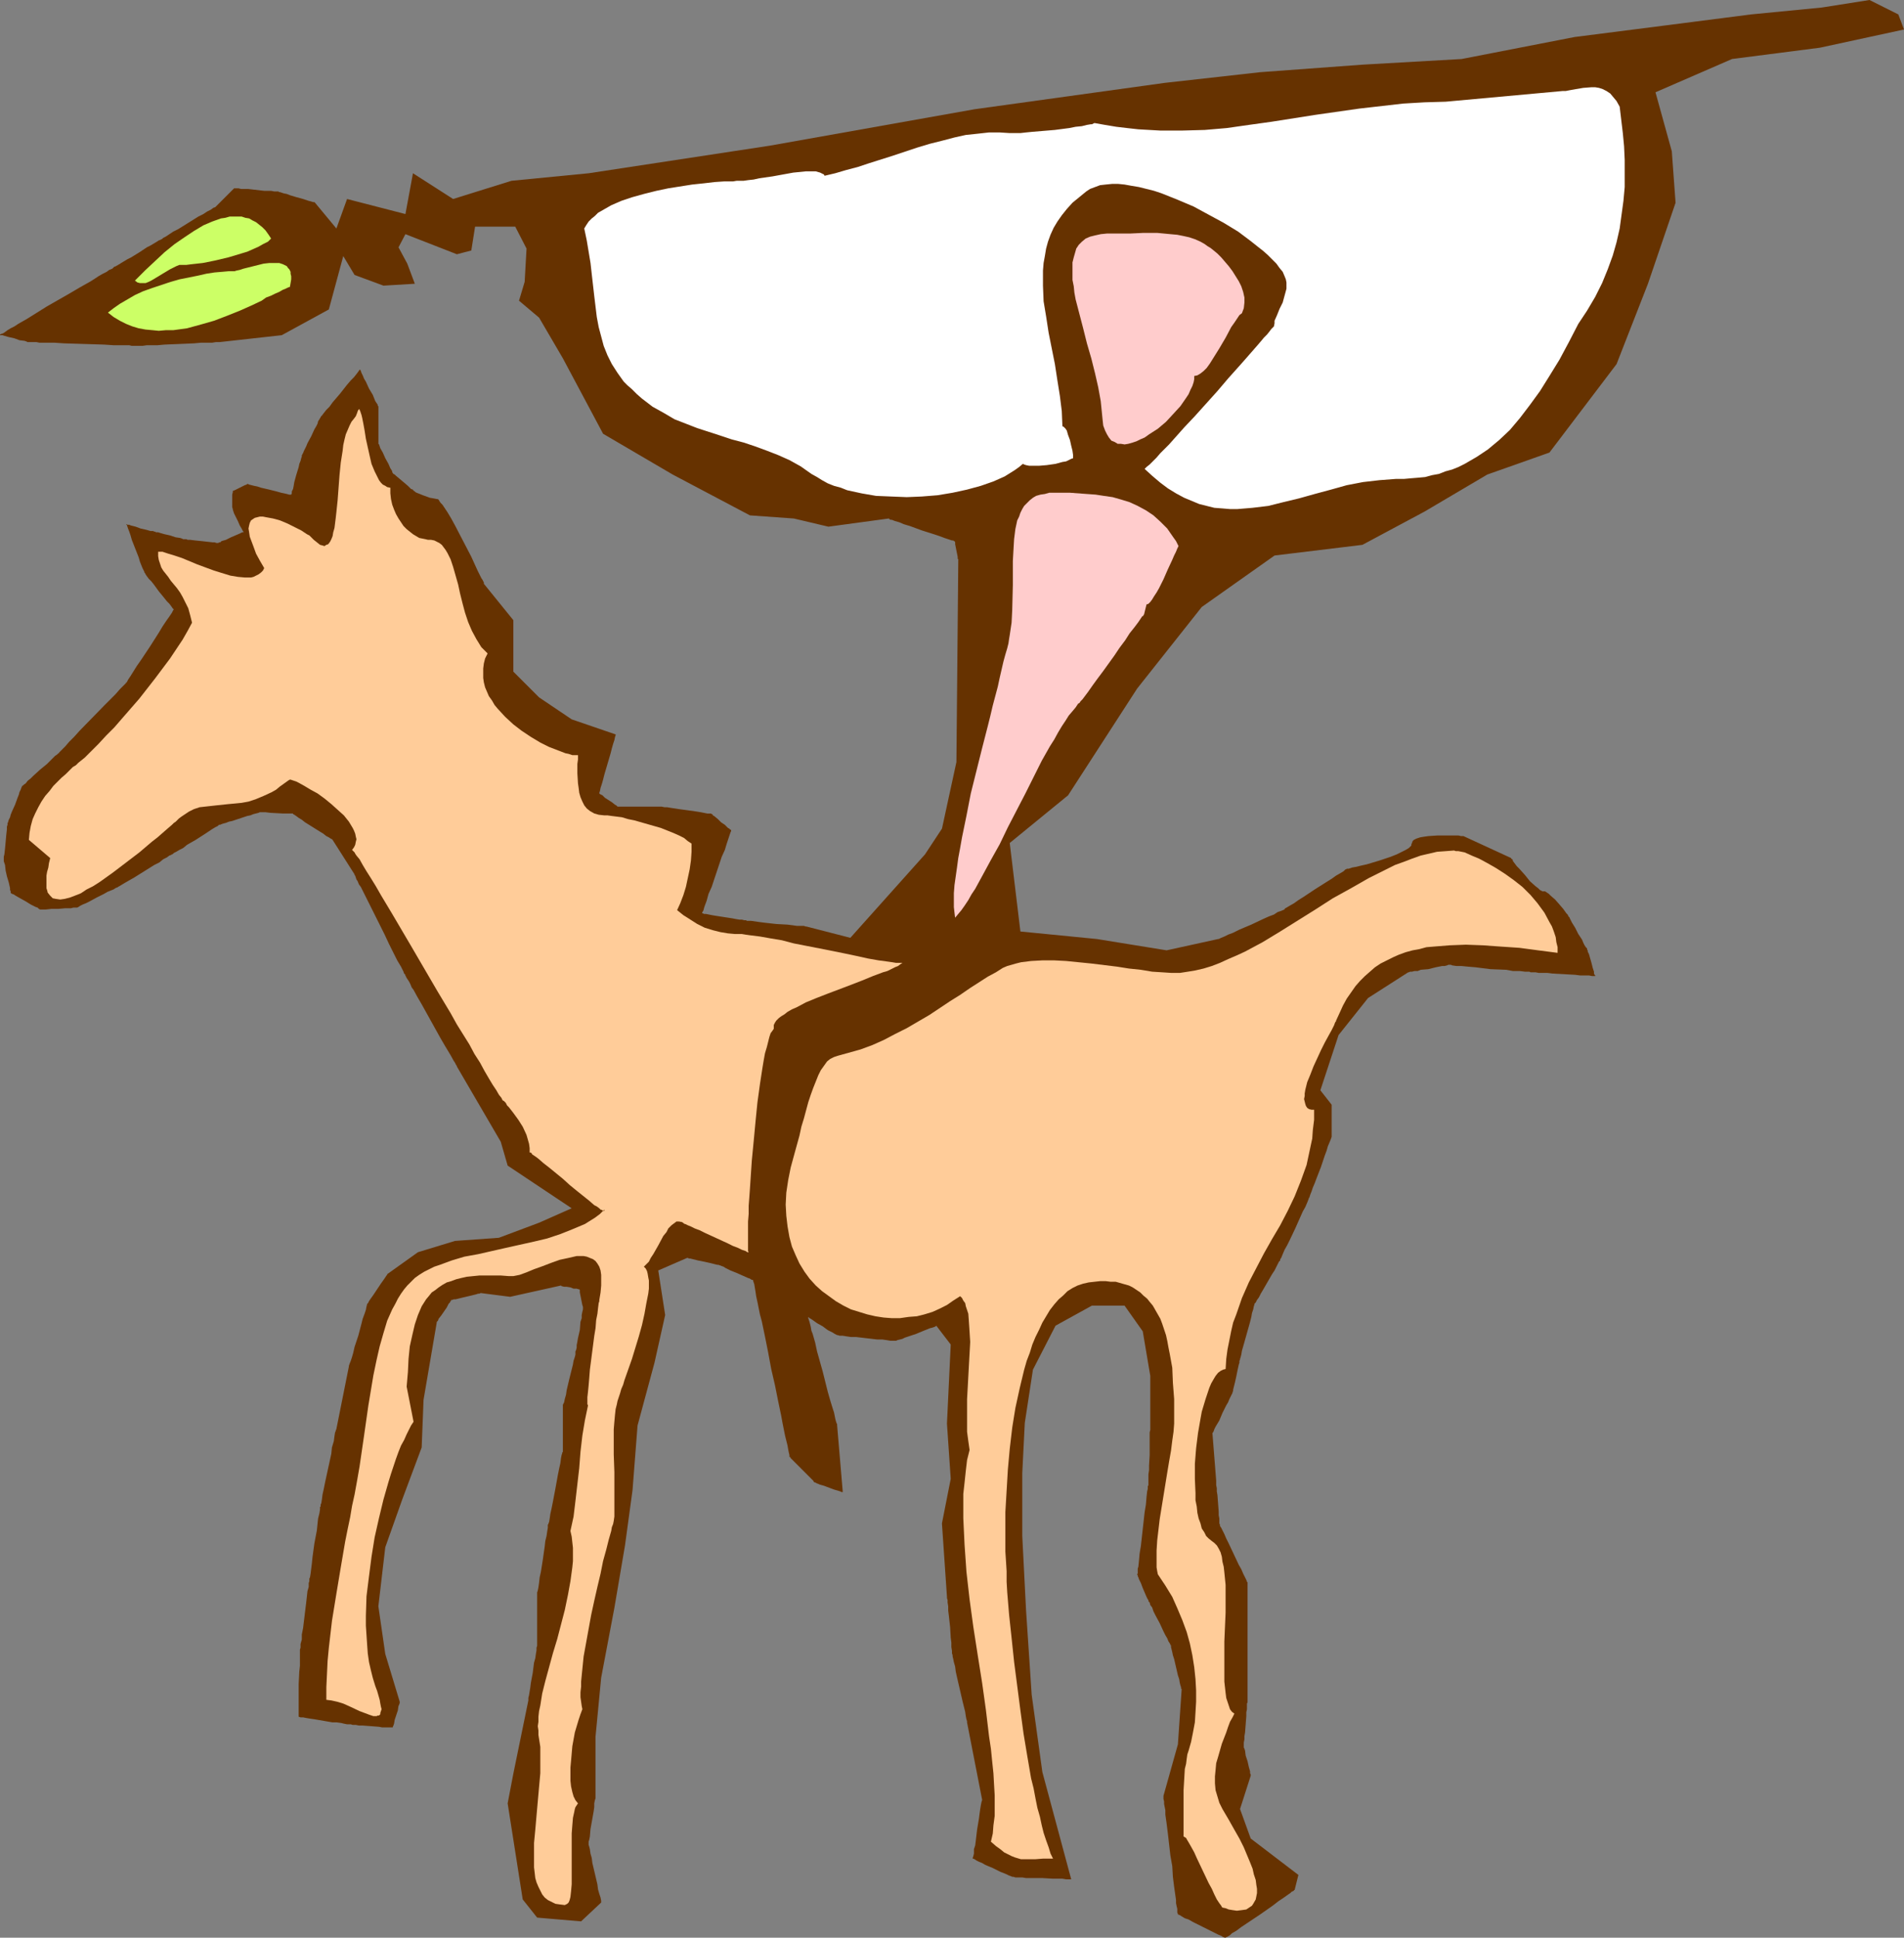
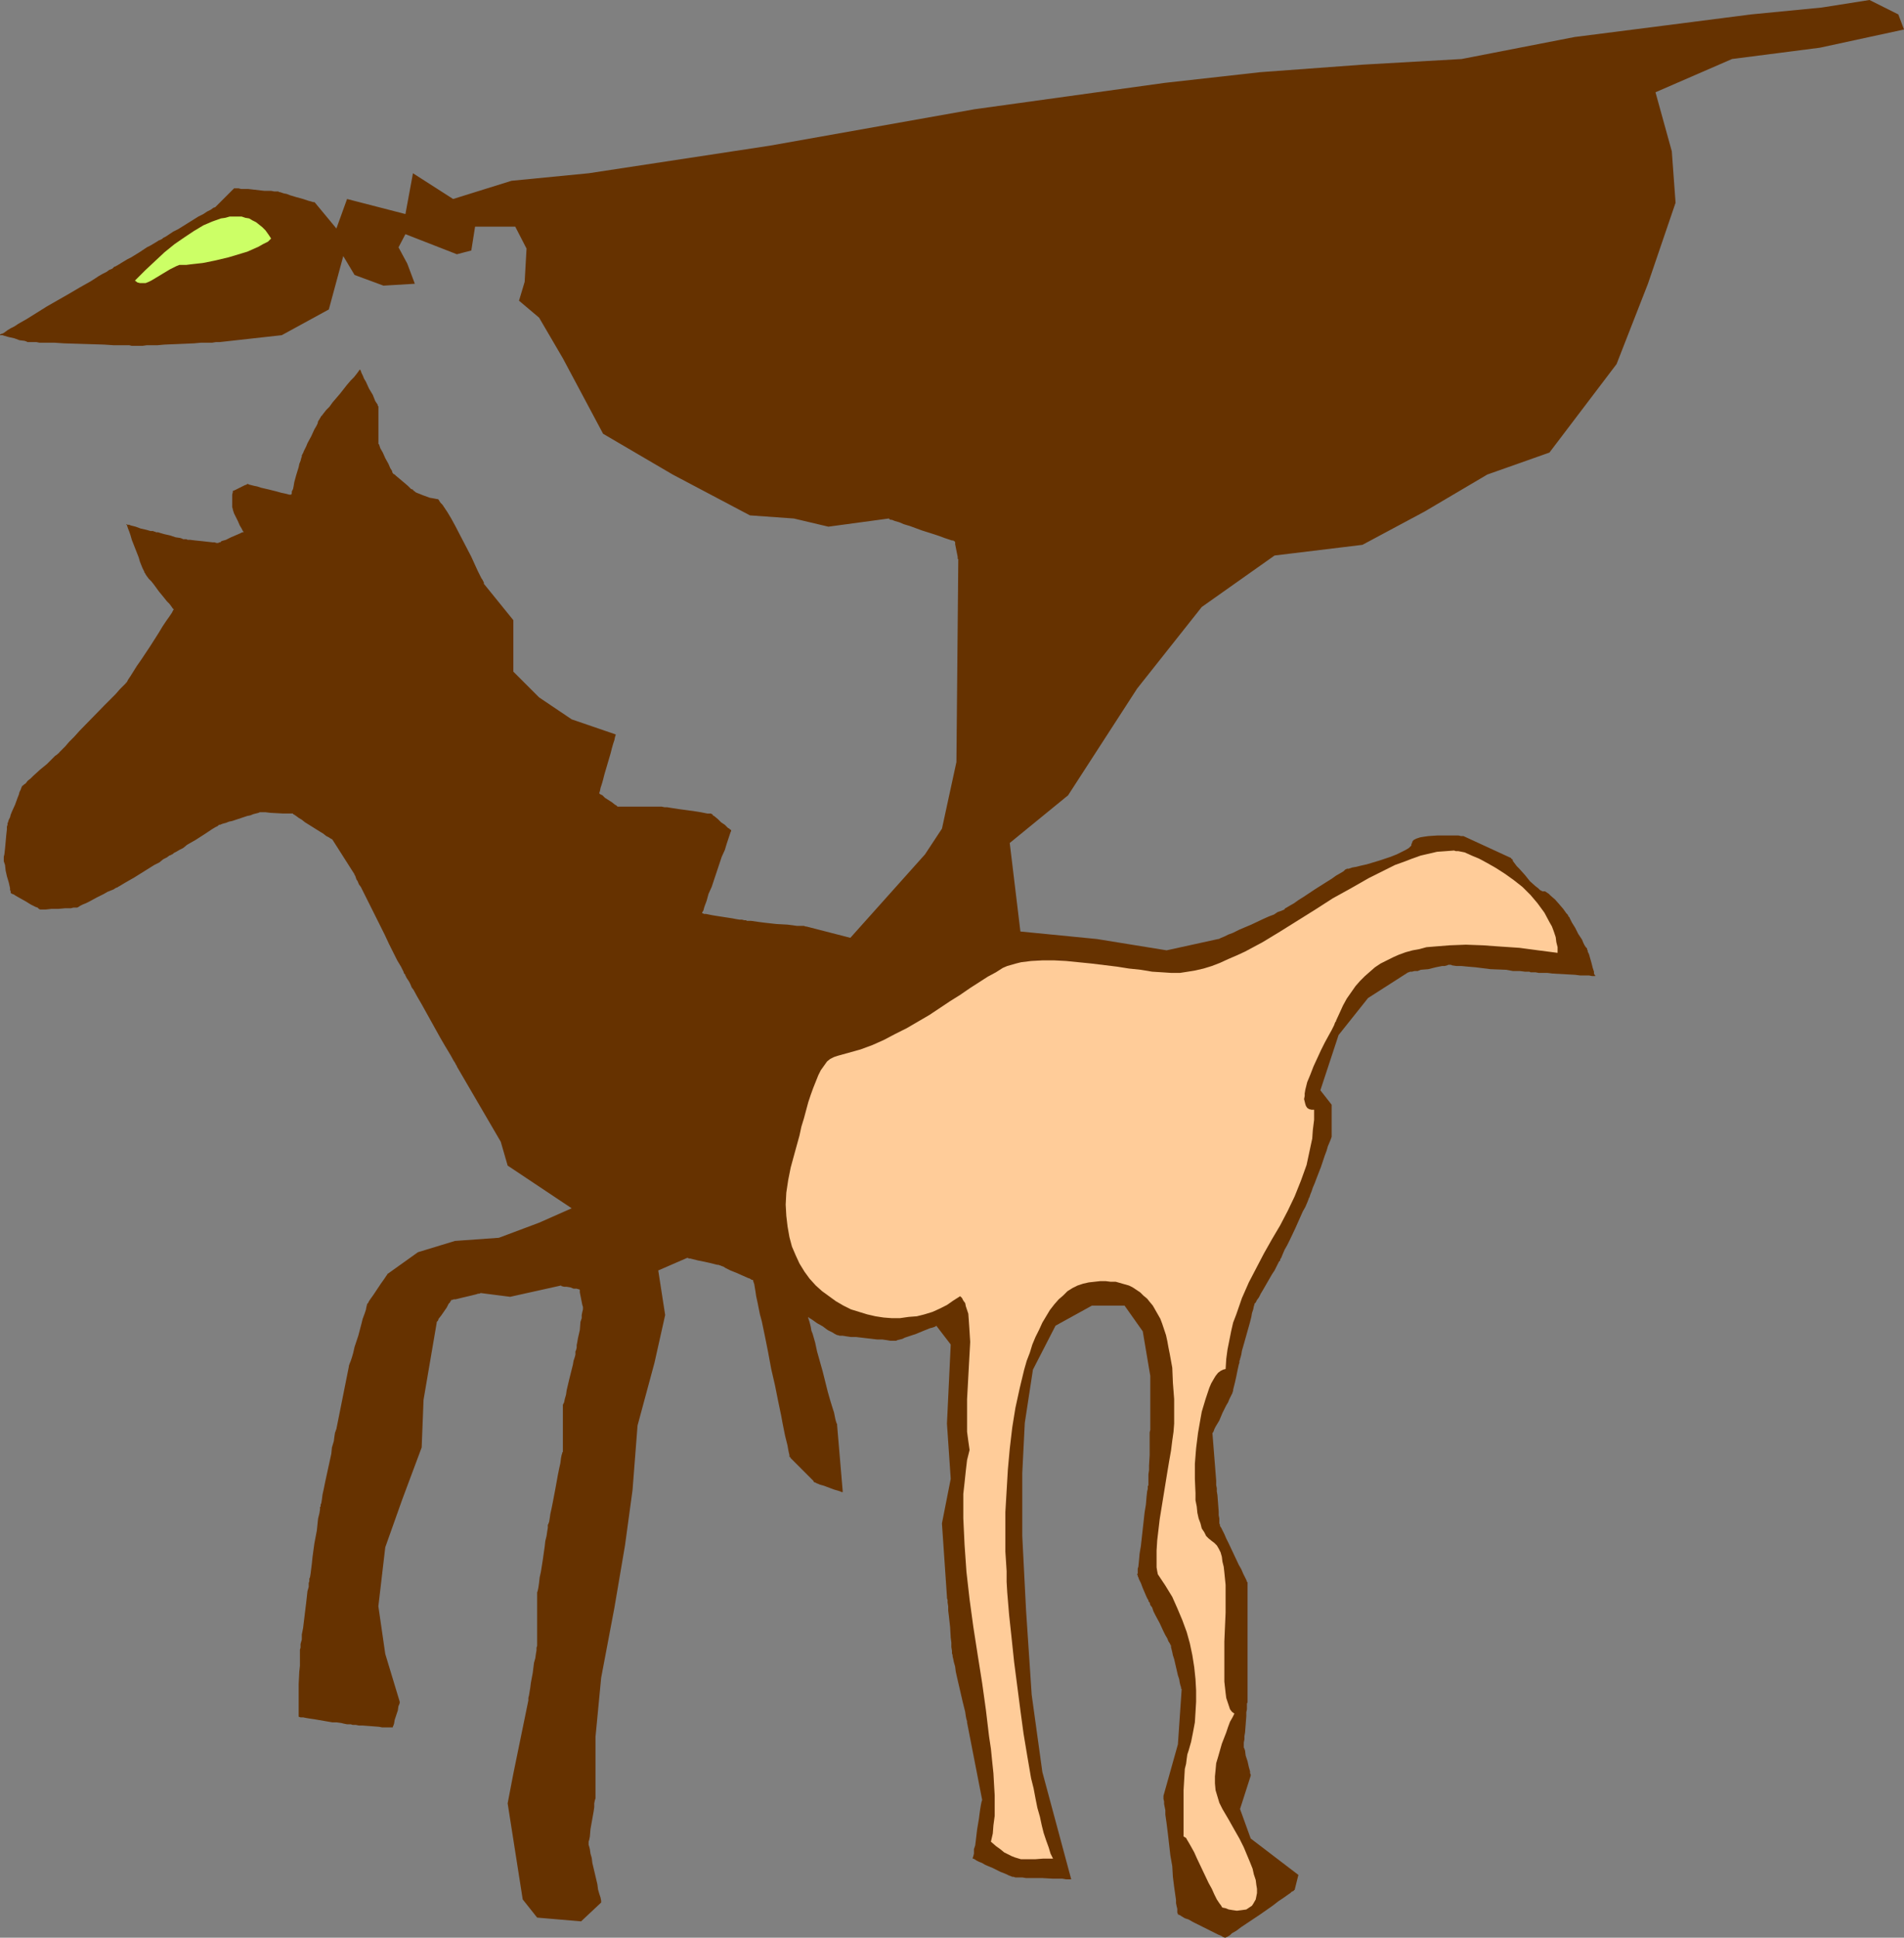
<svg xmlns="http://www.w3.org/2000/svg" xmlns:ns1="http://sodipodi.sourceforge.net/DTD/sodipodi-0.dtd" xmlns:ns2="http://www.inkscape.org/namespaces/inkscape" version="1.0" width="129.724mm" height="131.987mm" id="svg8" ns1:docname="Warrior 06.wmf">
  <rect width="100%" height="100%" fill="#808080" stroke="none" />
  <ns1:namedview id="namedview8" pagecolor="#ffffff" bordercolor="#000000" borderopacity="0.25" ns2:showpageshadow="2" ns2:pageopacity="0.0" ns2:pagecheckerboard="0" ns2:deskcolor="#d1d1d1" ns2:document-units="mm" />
  <defs id="defs1">
    <pattern id="WMFhbasepattern" patternUnits="userSpaceOnUse" width="6" height="6" x="0" y="0" />
  </defs>
  <path style="fill:#663200;fill-opacity:1;fill-rule:evenodd;stroke:none" d="m 84.678,79.667 -12.12,6.625 -15.998,1.778 v 0 h -0.162 -0.323 -0.485 l -0.97,0.162 H 53.328 51.712 l -1.778,0.162 -3.717,0.162 -3.878,0.162 -1.778,0.162 h -1.454 -1.293 l -1.131,0.162 H 35.875 33.936 L 33.29,88.878 H 31.35 29.25 L 26.826,88.716 21.654,88.555 16.483,88.393 14.059,88.232 H 11.958 10.989 10.181 L 9.373,88.07 H 8.242 7.918 7.595 7.434 7.11 L 6.787,87.908 6.302,87.747 5.01,87.585 3.717,87.1 2.262,86.777 1.131,86.454 0.646,86.293 H 0.323 0 v -0.162 0 l 0.323,-0.162 0.485,-0.162 0.485,-0.323 0.646,-0.485 0.808,-0.485 0.97,-0.485 0.97,-0.646 1.131,-0.646 1.131,-0.646 2.586,-1.616 2.586,-1.616 5.656,-3.232 2.747,-1.616 2.586,-1.454 1.293,-0.808 0.97,-0.646 1.131,-0.646 0.97,-0.485 0.646,-0.485 0.808,-0.323 0.485,-0.485 0.485,-0.162 0.162,-0.162 h 0.162 l 0.162,-0.162 0.323,-0.162 0.485,-0.323 0.808,-0.485 0.808,-0.485 0.97,-0.485 2.101,-1.293 1.939,-1.293 0.97,-0.485 0.808,-0.485 0.808,-0.485 0.485,-0.323 0.485,-0.162 0.162,-0.162 h 0.162 l 0.323,-0.323 0.646,-0.323 0.97,-0.646 0.97,-0.646 1.293,-0.646 2.586,-1.616 2.586,-1.616 1.293,-0.646 0.97,-0.646 0.97,-0.485 0.646,-0.485 0.485,-0.162 0.162,-0.162 v 0 l 4.686,-4.686 h 0.162 0.323 0.646 l 0.646,0.162 h 0.808 0.97 l 4.202,0.485 h 0.97 0.808 l 0.808,0.162 h 0.485 0.485 0.162 v 0.162 h 0.323 l 0.485,0.162 0.485,0.162 0.808,0.162 0.808,0.323 1.616,0.485 1.778,0.485 1.454,0.485 0.646,0.162 0.485,0.162 h 0.323 l 0.162,0.162 5.494,6.625 2.747,-7.595 15.029,3.878 1.939,-10.504 10.342,6.625 15.029,-4.686 19.877,-1.939 46.702,-7.11 52.682,-9.373 48.965,-6.787 24.563,-2.747 26.341,-1.939 25.533,-1.454 L 405.454,9.534 428.24,6.625 450.863,3.717 469.124,1.939 481.406,0 l 7.434,3.717 1.454,3.878 -21.654,4.686 -22.624,2.909 -19.715,8.565 4.202,15.19 0.97,13.251 -7.11,20.846 -8.08,20.684 -17.291,22.785 -15.998,5.656 -16.16,9.534 -15.998,8.565 -22.624,2.747 -18.746,13.251 -16.645,21.008 -17.776,27.471 -15.029,12.281 2.747,22.785 19.715,1.939 17.938,2.909 13.251,-2.909 h 0.162 v 0 l 0.323,-0.162 0.323,-0.162 0.808,-0.323 0.97,-0.485 1.293,-0.485 1.616,-0.808 3.07,-1.293 3.07,-1.454 1.454,-0.646 1.293,-0.485 0.97,-0.646 0.97,-0.323 0.323,-0.162 h 0.162 l 0.162,-0.162 v 0 h 0.162 v -0.162 l 0.162,-0.162 0.323,-0.162 0.808,-0.485 1.131,-0.646 1.131,-0.808 1.293,-0.808 2.909,-1.939 3.07,-1.939 1.293,-0.808 1.131,-0.808 1.131,-0.646 0.808,-0.485 0.323,-0.323 0.162,-0.162 v 0 h 0.162 v 0 l 0.162,-0.162 h 0.485 l 0.97,-0.323 0.97,-0.162 1.293,-0.323 1.454,-0.323 3.232,-0.97 2.909,-0.97 1.616,-0.646 1.293,-0.646 0.97,-0.485 0.808,-0.485 0.646,-0.646 v -0.323 l 0.162,-0.323 0.162,-0.485 0.323,-0.323 0.646,-0.323 0.97,-0.323 0.97,-0.162 1.131,-0.162 2.424,-0.162 h 2.424 1.131 1.778 l 0.646,0.162 h 0.646 l 12.282,5.656 v 0.162 l 0.323,0.162 0.162,0.485 0.485,0.646 0.485,0.646 0.646,0.646 1.454,1.616 1.293,1.616 1.454,1.293 0.646,0.485 0.485,0.485 0.646,0.323 h 0.323 0.323 l 0.485,0.323 0.485,0.323 0.485,0.485 1.131,0.97 1.131,1.293 0.97,1.131 0.808,1.131 0.323,0.323 0.162,0.323 0.162,0.323 h 0.162 v 0.162 l 0.162,0.323 0.162,0.323 0.323,0.646 0.808,1.293 0.808,1.616 0.97,1.454 0.323,0.808 0.323,0.646 0.323,0.485 0.323,0.323 v 0.323 l 0.162,0.162 v 0 0.323 l 0.162,0.323 0.162,0.323 0.323,1.131 0.323,1.131 0.323,1.293 0.323,0.97 v 0.485 l 0.162,0.323 0.162,0.162 v 0.162 h -0.808 l -0.808,-0.162 h -0.97 -1.293 l -1.293,-0.162 -2.909,-0.162 -2.909,-0.162 -1.293,-0.162 h -1.293 -0.97 l -0.808,-0.162 h -0.485 -0.162 -0.646 l -0.323,-0.162 h -1.131 l -1.293,-0.162 h -1.778 l -1.778,-0.323 -4.04,-0.162 -3.878,-0.485 -1.939,-0.162 -1.616,-0.162 h -1.293 l -1.131,-0.162 -0.323,-0.162 h -0.323 -0.162 -0.162 v 0 l -0.323,0.162 -0.646,0.162 h -0.646 l -0.808,0.162 -0.808,0.162 -1.939,0.485 -1.939,0.162 -0.808,0.323 h -0.808 l -0.646,0.162 h -0.485 l -0.323,0.162 h -0.162 l -10.342,6.625 -7.595,9.534 -4.686,14.22 2.909,3.717 v 8.08 0.162 0 l -0.162,0.485 -0.323,0.808 -0.485,1.131 -0.323,1.131 -0.485,1.293 -0.97,2.909 -1.131,2.909 -0.485,1.293 -0.485,1.131 -0.323,0.97 -0.323,0.808 -0.162,0.485 v 0.162 0 0 l -0.162,0.162 -0.162,0.485 -0.323,0.808 -0.485,1.131 -0.646,1.131 -0.646,1.454 -1.293,2.909 -1.454,3.07 -0.646,1.293 -0.646,1.131 -0.485,1.131 -0.323,0.808 -0.162,0.323 -0.162,0.162 v 0.162 0 0.162 l -0.323,0.323 -0.323,0.646 -0.323,0.646 -0.485,0.97 -0.646,0.97 -2.424,4.202 -0.485,0.808 -0.485,0.97 -0.485,0.646 -0.323,0.646 -0.162,0.162 -0.162,0.162 v 0.162 l -0.162,0.485 -0.162,0.808 -0.323,0.97 -0.162,0.97 -0.323,1.293 -1.454,5.171 -0.323,1.131 -0.323,1.131 -0.162,0.97 -0.162,0.646 -0.162,0.485 v 0.162 0 l -0.162,0.323 v 0.485 l -0.162,0.485 -0.323,1.454 -0.323,1.616 -0.323,1.454 -0.323,1.293 -0.162,0.646 v 0.323 l -0.162,0.323 v 0 0.162 l -0.162,0.323 -0.323,0.646 -0.323,0.646 -0.323,0.808 -0.485,0.808 -0.97,1.939 -0.808,1.939 -0.485,0.808 -0.485,0.808 -0.323,0.646 -0.162,0.485 -0.162,0.323 -0.162,0.162 0.97,12.281 v 0.162 0.323 0.646 l 0.162,0.808 v 0.808 l 0.162,0.97 0.323,4.202 v 0.97 l 0.162,0.808 v 0.646 0.646 l 0.162,0.323 v 0.162 0 0.162 l 0.323,0.485 0.323,0.646 0.485,0.97 0.485,1.131 0.646,1.293 1.293,2.747 1.293,2.747 0.646,1.131 0.485,1.131 0.485,0.97 0.323,0.646 0.162,0.485 0.162,0.162 v 0 10.827 19.876 0.162 l -0.162,0.323 v 0.646 0.808 l -0.162,0.808 v 0.97 l -0.323,4.202 -0.162,0.97 v 0.808 l -0.162,0.808 v 0.485 0.323 0.162 0.162 0.162 l 0.162,0.323 0.162,0.485 0.162,1.293 0.485,1.454 0.323,1.454 0.323,1.131 v 0.485 l 0.162,0.323 v 0.323 0 l -2.747,8.565 2.747,7.595 12.282,9.373 -0.97,3.878 h -0.162 v 0.162 l -0.323,0.162 -0.323,0.162 -0.323,0.323 -0.485,0.323 -1.131,0.808 -1.454,0.97 -1.454,1.131 -3.232,2.262 -3.394,2.262 -1.454,0.97 -1.293,0.97 -1.131,0.646 -0.485,0.485 -0.808,0.485 h -0.162 l -0.162,0.162 v 0 h -0.162 l -0.485,-0.162 -0.485,-0.323 -0.808,-0.323 -0.97,-0.485 -0.97,-0.485 -2.262,-1.131 -2.262,-1.131 -1.131,-0.646 -0.97,-0.323 -0.808,-0.485 -0.485,-0.323 -0.485,-0.162 v -0.162 0 l -0.162,-0.323 v -0.323 -0.646 l -0.162,-0.646 -0.162,-0.808 v -0.808 l -0.162,-1.131 -0.323,-2.262 -0.323,-2.586 -0.162,-2.747 -0.485,-2.747 -0.646,-5.656 -0.323,-2.586 -0.323,-2.262 v -1.131 l -0.162,-0.808 -0.162,-0.808 v -0.646 l -0.162,-0.646 v -0.485 -0.162 -0.162 l 3.717,-13.251 0.97,-14.22 -0.162,-0.162 v -0.323 l -0.162,-0.485 -0.162,-0.646 -0.162,-0.97 -0.323,-0.97 -0.97,-4.202 -0.323,-0.97 -0.162,-0.808 -0.162,-0.646 -0.162,-0.646 v -0.485 h -0.162 v -0.162 l -0.162,-0.323 -0.323,-0.485 -0.323,-0.808 -0.485,-0.808 -0.485,-0.97 -0.97,-2.101 -1.131,-2.101 -0.485,-0.97 -0.323,-0.97 -0.485,-0.646 -0.162,-0.646 -0.323,-0.323 v -0.162 -0.162 l -0.162,-0.162 -0.162,-0.323 -0.162,-0.323 -0.485,-1.131 -0.485,-1.131 -0.485,-1.293 -0.485,-0.97 -0.162,-0.485 -0.162,-0.323 v -0.323 h -0.162 v -0.162 l 0.162,-0.162 v -0.323 -0.323 -0.646 l 0.162,-0.485 0.162,-1.616 0.162,-1.778 0.323,-1.939 0.485,-4.363 0.485,-4.363 0.323,-1.939 0.162,-1.939 0.162,-1.454 0.162,-0.646 v -0.646 l 0.162,-0.323 v -0.323 -0.323 0 -0.485 -0.808 -0.808 l 0.162,-1.131 v -1.131 l 0.162,-2.747 v -2.586 -1.131 -1.131 -0.97 l 0.162,-0.646 v -0.646 -13.251 l -1.939,-11.473 -4.686,-6.625 h -8.403 l -9.373,5.171 -5.818,11.312 -2.101,13.736 -0.646,12.928 v 16.16 l 0.97,19.068 1.454,21.816 2.747,19.876 7.434,27.633 h -1.293 l -0.97,-0.162 h -1.131 -1.293 l -2.747,-0.162 h -2.909 -1.293 l -0.97,-0.162 h -0.97 -0.808 l -0.485,-0.162 h -0.162 -0.162 l -0.323,-0.162 -0.485,-0.162 -0.646,-0.323 -0.808,-0.323 -0.808,-0.323 -1.939,-0.97 -1.939,-0.808 -0.808,-0.485 -0.808,-0.323 -0.646,-0.323 -0.485,-0.323 -0.323,-0.162 h -0.162 v -0.162 l 0.162,-0.485 0.162,-0.646 v -1.131 l 0.323,-0.97 0.162,-1.293 0.323,-2.747 0.485,-2.909 0.162,-1.293 0.162,-1.131 0.162,-0.97 0.162,-0.808 0.162,-0.485 v -0.162 l -3.878,-19.876 v -0.162 -0.162 l -0.162,-0.485 -0.162,-0.808 -0.162,-1.131 -0.323,-1.293 -0.323,-1.293 -1.454,-6.302 -0.323,-1.454 -0.162,-1.293 -0.323,-1.131 -0.162,-0.808 -0.162,-0.646 v 0 -0.162 -0.162 l -0.162,-0.485 v -0.646 l -0.162,-0.97 v -1.131 l -0.162,-1.293 -0.162,-2.747 -0.323,-2.909 -0.162,-1.293 v -1.131 l -0.162,-0.97 v -0.646 l -0.162,-0.485 v -0.323 l -1.293,-18.907 2.262,-11.473 -0.97,-14.22 0.97,-20.361 -3.717,-4.848 -0.162,0.162 -0.323,0.162 -0.485,0.162 -0.646,0.162 -0.808,0.323 -0.808,0.323 -1.939,0.808 -1.939,0.646 -0.97,0.323 -0.646,0.323 -0.646,0.162 -0.646,0.162 -0.323,0.162 v 0 h -0.808 -0.646 l -0.97,-0.162 -1.131,-0.162 h -1.293 l -2.747,-0.323 -2.747,-0.323 h -1.293 l -1.131,-0.162 -0.97,-0.162 h -0.808 l -0.485,-0.162 h -0.162 v 0 l -0.323,-0.162 -0.323,-0.162 -0.485,-0.323 -1.293,-0.646 -1.293,-0.97 -1.454,-0.808 -1.131,-0.808 -0.485,-0.323 -0.323,-0.162 -0.323,-0.323 v 0 0 0.323 l 0.162,0.485 0.162,0.485 0.162,0.646 0.162,0.646 0.162,0.97 0.323,0.808 0.646,2.262 0.485,2.262 1.454,5.171 0.646,2.586 0.646,2.586 0.646,2.262 0.646,2.101 0.323,0.97 0.162,0.808 0.162,0.808 0.162,0.646 0.162,0.485 0.162,0.323 v 0.323 0 l 1.454,17.129 v 0 h -0.323 l -0.323,-0.162 -0.485,-0.162 -1.131,-0.323 -1.293,-0.485 -1.293,-0.485 -1.131,-0.323 -0.323,-0.162 -0.485,-0.162 -0.162,-0.162 h -0.162 v 0 l -0.323,-0.162 -0.162,-0.323 -0.485,-0.485 -0.97,-0.97 -2.586,-2.586 -0.97,-0.97 -0.485,-0.485 -0.323,-0.323 -0.162,-0.323 h -0.162 v -0.162 -0.323 l -0.162,-0.646 -0.162,-0.808 -0.162,-0.97 -0.323,-1.293 -0.323,-1.293 -0.323,-1.616 -0.323,-1.616 -0.323,-1.778 -0.808,-3.878 -0.808,-4.04 -0.97,-4.202 -0.808,-4.363 -0.808,-4.04 -0.808,-3.878 -0.485,-1.778 -0.323,-1.616 -0.323,-1.616 -0.323,-1.454 -0.162,-1.131 -0.162,-0.97 -0.162,-0.97 -0.162,-0.485 -0.162,-0.485 v -0.162 h -0.162 -0.162 l -0.485,-0.323 -0.485,-0.162 -1.454,-0.646 -1.454,-0.646 -1.616,-0.646 -1.293,-0.646 -0.485,-0.323 -0.485,-0.162 -0.323,-0.162 v 0 h -0.162 l -0.323,-0.162 h -0.323 l -0.646,-0.162 -1.293,-0.323 -1.454,-0.323 -1.616,-0.323 -1.293,-0.323 -0.646,-0.162 h -0.323 l -0.323,-0.162 h -0.162 l -7.434,3.232 1.778,11.473 -2.747,12.281 -4.363,16.16 -1.293,16.644 -1.939,14.22 -2.747,16.16 -3.394,17.937 -1.454,15.19 v 15.19 0.162 0.485 l -0.162,0.485 -0.162,0.808 v 0.97 l -0.162,1.131 -0.808,4.525 -0.162,1.939 -0.162,0.808 -0.162,0.485 v 0.485 0 0.323 l 0.162,0.485 0.162,0.646 0.162,1.131 0.323,1.131 0.162,1.293 1.293,5.494 0.162,1.293 0.323,1.131 0.323,0.97 0.162,0.808 v 0.323 0.162 l -5.171,4.848 -11.312,-0.97 -3.717,-4.686 -3.878,-24.724 1.454,-7.595 3.878,-18.907 v -0.162 -0.485 l 0.162,-0.646 0.162,-0.97 0.162,-0.97 0.162,-1.293 0.485,-2.586 0.323,-2.586 0.323,-1.131 0.162,-1.131 0.162,-0.97 v -0.646 l 0.162,-0.485 v -0.162 -13.413 0 -0.162 l 0.162,-0.485 0.162,-0.808 0.162,-1.131 0.162,-1.454 0.323,-1.454 0.485,-3.07 0.485,-3.394 0.162,-1.454 0.323,-1.293 0.162,-1.131 0.162,-0.97 v -0.485 -0.162 0 -0.162 l 0.162,-0.162 v -0.162 l 0.162,-0.323 0.162,-0.97 0.162,-1.131 0.323,-1.454 0.323,-1.616 0.646,-3.394 0.646,-3.555 0.323,-1.616 0.323,-1.454 0.162,-1.293 0.162,-0.808 0.162,-0.485 v -0.162 l 0.162,-0.162 v -0.162 -11.312 -0.162 -0.485 l 0.323,-0.646 0.162,-0.808 0.323,-1.131 0.162,-1.131 0.646,-2.747 0.646,-2.586 0.323,-1.293 0.162,-0.97 0.323,-0.97 0.162,-0.646 v -0.485 -0.323 0 l 0.162,-0.323 0.162,-0.646 v -0.646 l 0.162,-0.808 0.162,-0.97 0.485,-2.101 0.162,-2.101 0.323,-0.97 v -0.808 l 0.162,-0.808 0.162,-0.646 v -0.323 -0.162 0 -0.162 l -0.162,-0.485 -0.162,-0.808 -0.323,-1.616 -0.162,-0.808 v -0.646 l -0.162,-0.162 v 0 h -0.162 l -0.485,-0.162 h -0.808 l -0.808,-0.323 -0.97,-0.162 h -0.646 l -0.646,-0.162 -0.162,-0.162 v 0 l -13.09,2.909 -7.595,-0.97 v 0 l -0.323,0.162 h -0.323 l -0.485,0.162 -1.293,0.323 -2.747,0.646 -1.293,0.323 h -0.485 l -0.323,0.162 h -0.323 v 0 0.162 l -0.162,0.162 -0.162,0.323 -0.323,0.323 -0.485,0.97 -1.454,2.101 -0.646,0.808 -0.162,0.485 -0.162,0.162 -0.162,0.162 v 0.162 l -3.394,19.876 -0.485,12.281 -5.01,13.412 -4.363,12.281 -1.778,15.19 1.778,12.281 3.717,12.281 v 0.162 0.162 l -0.162,0.485 -0.162,0.323 -0.162,1.131 -0.808,2.424 -0.162,0.97 -0.162,0.485 -0.162,0.323 v 0.162 0 h -1.131 -0.646 -0.97 l -0.808,-0.162 -4.202,-0.323 h -0.97 l -0.808,-0.162 h -0.808 l -0.485,-0.162 h -0.323 -0.162 -0.162 -0.323 l -0.808,-0.162 -0.646,-0.162 -1.131,-0.162 h -1.131 l -4.686,-0.808 -1.131,-0.162 -0.97,-0.162 -0.808,-0.162 h -0.646 l -0.485,-0.162 v 0 -2.586 -1.293 -1.454 -3.07 l 0.162,-3.232 0.162,-1.454 v -1.293 -1.131 -0.808 -0.485 -0.323 -0.162 l 0.162,-0.485 v -0.97 l 0.323,-1.131 v -1.293 l 0.323,-1.616 0.808,-6.625 0.162,-1.454 0.162,-1.454 0.323,-1.131 v -0.97 l 0.162,-0.485 v -0.162 0 -0.323 -0.162 l 0.162,-0.323 0.162,-0.97 0.162,-1.293 0.162,-1.293 0.162,-1.616 0.485,-3.555 0.646,-3.394 0.162,-1.616 0.162,-1.454 0.323,-1.293 0.162,-0.97 v -0.323 -0.323 l 0.162,-0.162 v 0 0 -0.162 -0.323 l 0.162,-0.323 0.162,-0.97 0.162,-1.293 0.323,-1.454 0.323,-1.616 0.808,-3.717 0.808,-3.717 0.162,-1.616 0.485,-1.616 0.162,-1.293 0.162,-0.97 0.162,-0.323 v -0.162 l 0.162,-0.323 v 0 l 3.232,-16.16 v 0 -0.162 l 0.162,-0.485 0.323,-0.808 0.323,-0.97 0.323,-1.131 0.323,-1.454 0.97,-2.909 0.808,-3.07 0.323,-1.293 0.485,-1.293 0.323,-0.97 0.162,-0.808 0.162,-0.646 v 0 -0.162 h 0.162 l 0.162,-0.323 0.162,-0.323 0.323,-0.485 0.808,-1.131 1.939,-2.909 0.808,-1.131 0.323,-0.485 0.323,-0.485 0.162,-0.162 v -0.162 l 7.918,-5.656 9.534,-2.909 11.312,-0.808 10.342,-3.878 8.403,-3.717 -16.483,-10.989 -1.778,-6.141 -11.312,-19.392 v -0.162 l -0.162,-0.162 -0.162,-0.323 -0.162,-0.323 -0.323,-0.485 -0.808,-1.454 -0.485,-0.808 -0.97,-1.616 -1.131,-1.939 -4.848,-8.726 -1.131,-1.939 -0.97,-1.778 -0.485,-0.646 -0.323,-0.808 -0.323,-0.646 -0.323,-0.485 -0.323,-0.485 -0.162,-0.323 v -0.162 h -0.162 v -0.162 -0.162 l -0.323,-0.323 -0.162,-0.485 -0.323,-0.646 -0.323,-0.646 -0.485,-0.808 -0.485,-0.808 -0.97,-1.939 -1.131,-2.262 -1.131,-2.424 -1.131,-2.262 -2.424,-4.848 -1.131,-2.262 -0.97,-1.939 -0.485,-0.97 -0.485,-0.646 -0.323,-0.808 -0.323,-0.485 -0.162,-0.485 -0.162,-0.485 -0.162,-0.162 v -0.162 l -5.656,-8.888 -0.162,-0.162 -0.323,-0.162 -0.485,-0.323 -0.646,-0.323 -0.808,-0.646 -0.808,-0.485 -3.878,-2.424 -0.808,-0.646 -0.808,-0.485 -0.646,-0.485 -0.485,-0.323 -0.323,-0.162 v -0.162 h -0.808 -0.646 -1.293 l -3.07,-0.162 -1.293,-0.162 h -0.646 -0.323 -0.323 v 0 h -0.162 l -0.323,0.162 -0.646,0.162 -0.646,0.162 -0.808,0.323 -0.808,0.162 -1.939,0.646 -1.939,0.646 -0.808,0.162 -0.808,0.323 -0.646,0.162 -0.485,0.162 -0.323,0.162 h -0.162 -0.162 l -0.323,0.323 -0.646,0.323 -0.808,0.485 -0.97,0.646 -0.97,0.646 -2.262,1.454 -2.262,1.293 -0.97,0.808 -0.97,0.485 -0.808,0.485 -0.646,0.323 -0.323,0.323 h -0.162 v 0 l -0.162,0.162 -0.485,0.162 -0.646,0.485 -0.97,0.485 -0.97,0.808 -1.293,0.646 -2.586,1.616 -2.586,1.616 -1.131,0.646 -1.131,0.646 -0.808,0.485 -0.808,0.485 -0.323,0.162 -0.162,0.162 h -0.162 l -0.323,0.162 -0.485,0.323 -0.808,0.323 -0.808,0.323 -0.808,0.485 -1.939,0.97 -1.778,0.97 -0.97,0.485 -0.808,0.323 -0.646,0.323 -0.485,0.323 -0.323,0.162 v 0 h -0.162 -0.323 -0.485 l -0.646,0.162 h -1.454 l -1.778,0.162 h -1.778 l -1.454,0.162 h -1.454 v 0 l -0.323,-0.162 -0.323,-0.323 -0.485,-0.162 -1.293,-0.646 -1.293,-0.808 -1.454,-0.808 -1.131,-0.646 -0.485,-0.323 -0.485,-0.162 -0.162,-0.162 H 2.747 v -0.162 -0.323 L 2.586,229.144 V 228.659 L 2.262,227.205 1.778,225.589 1.454,224.134 1.293,222.68 1.131,222.195 0.97,221.71 v -0.162 -0.162 -0.323 -0.485 l 0.162,-0.646 0.162,-1.454 0.162,-1.778 0.162,-1.778 0.162,-1.454 v -0.646 l 0.162,-0.485 v -0.323 -0.162 l 0.162,-0.162 v -0.162 l 0.162,-0.485 0.323,-0.646 0.162,-0.646 0.323,-0.808 0.808,-1.778 0.646,-1.778 0.323,-0.808 0.162,-0.646 0.323,-0.646 0.162,-0.485 0.162,-0.323 v -0.162 h 0.162 l 0.323,-0.323 0.485,-0.323 0.485,-0.646 0.808,-0.646 0.646,-0.646 1.778,-1.616 1.778,-1.454 0.808,-0.808 0.646,-0.646 0.646,-0.646 0.485,-0.323 0.323,-0.323 h 0.162 v -0.162 l 0.162,-0.162 0.162,-0.162 0.323,-0.323 0.485,-0.485 0.485,-0.485 0.97,-1.131 1.293,-1.293 1.454,-1.616 6.464,-6.625 1.454,-1.454 1.293,-1.293 1.131,-1.293 0.485,-0.485 0.323,-0.323 0.323,-0.323 0.323,-0.323 0.162,-0.162 v 0 -0.162 h 0.162 l 0.162,-0.323 0.162,-0.323 0.323,-0.485 0.323,-0.485 0.808,-1.293 0.808,-1.293 1.131,-1.616 2.262,-3.394 2.262,-3.555 0.97,-1.616 0.97,-1.454 0.808,-1.131 0.323,-0.485 0.323,-0.485 0.162,-0.323 0.162,-0.323 0.162,-0.162 v 0 l -0.162,-0.162 -0.162,-0.162 -0.323,-0.485 -0.485,-0.646 -0.646,-0.646 -0.646,-0.808 -1.454,-1.778 -1.293,-1.778 -0.646,-0.808 -0.646,-0.646 -0.485,-0.646 -0.323,-0.485 -0.162,-0.323 -0.162,-0.162 v -0.162 l -0.162,-0.323 -0.323,-0.646 -0.323,-0.808 -0.323,-0.808 -0.323,-1.131 -1.778,-4.525 -0.323,-1.131 -0.323,-0.97 -0.323,-0.808 -0.162,-0.485 -0.162,-0.485 -0.162,-0.162 h 0.162 l 0.162,0.162 h 0.485 l 0.323,0.162 1.293,0.323 1.293,0.485 1.454,0.323 1.131,0.323 h 0.646 l 0.323,0.162 h 0.162 0.162 v 0.162 h 0.323 0.323 l 0.485,0.162 1.131,0.323 1.454,0.323 1.454,0.485 1.131,0.162 0.485,0.162 0.323,0.162 h 0.323 0.162 v 0 h 0.323 l 0.323,0.162 h 0.646 l 1.293,0.162 1.616,0.162 1.454,0.162 1.454,0.162 h 0.485 l 0.485,0.162 h 0.323 0.162 l 0.162,-0.162 h 0.323 l 0.323,-0.323 1.131,-0.323 1.293,-0.646 1.131,-0.485 1.131,-0.485 0.323,-0.162 0.323,-0.162 h 0.323 v -0.162 0 l -0.162,-0.162 -0.162,-0.323 -0.162,-0.323 -0.485,-0.808 -0.485,-1.131 -0.485,-0.97 -0.485,-0.97 -0.162,-0.485 -0.162,-0.485 v 0 -0.162 l -0.162,-0.485 v -3.232 l 0.162,-0.646 v -0.162 0 -0.162 l 0.485,-0.162 0.646,-0.323 0.646,-0.323 0.646,-0.323 0.646,-0.323 0.485,-0.162 0.162,-0.162 v 0 h 0.162 l 0.323,0.162 0.646,0.162 0.646,0.162 0.808,0.162 0.97,0.323 2.101,0.485 1.939,0.485 1.131,0.323 0.808,0.162 0.646,0.162 0.646,0.162 h 0.323 0.162 v 0 l 0.162,-0.323 v -0.485 l 0.323,-0.646 0.162,-0.808 0.162,-0.97 0.485,-1.778 0.646,-2.101 0.162,-0.808 0.323,-0.808 0.162,-0.646 0.162,-0.485 v -0.323 l 0.162,-0.162 v -0.162 l 0.162,-0.162 0.162,-0.485 0.323,-0.646 0.323,-0.646 0.323,-0.808 0.97,-1.778 0.808,-1.778 0.485,-0.808 0.323,-0.646 0.162,-0.646 0.323,-0.485 0.162,-0.323 0.162,-0.162 v -0.162 l 0.323,-0.323 0.485,-0.646 0.646,-0.808 0.808,-0.808 0.808,-1.131 1.939,-2.262 1.778,-2.262 0.97,-1.131 0.808,-0.808 0.646,-0.808 0.485,-0.646 0.323,-0.485 v 0 0 h 0.162 l 0.162,0.323 0.162,0.485 0.323,0.646 0.323,0.808 0.485,0.808 0.808,1.778 0.97,1.616 0.323,0.808 0.323,0.808 0.323,0.485 0.323,0.485 v 0.323 h 0.162 v 9.534 0.162 l 0.162,0.162 0.162,0.485 0.162,0.485 0.646,1.131 0.646,1.454 0.808,1.454 0.485,1.131 0.323,0.485 0.162,0.323 v 0.323 h 0.162 v 0.162 l 0.162,0.162 0.323,0.162 0.323,0.323 0.97,0.808 2.101,1.778 0.808,0.808 0.485,0.162 0.162,0.323 h 0.162 l 0.162,0.162 v 0 l 0.162,0.162 0.323,0.162 0.808,0.323 0.808,0.323 1.778,0.646 0.97,0.162 0.808,0.162 h 0.162 l 0.323,0.162 0.162,0.323 0.323,0.485 0.485,0.485 0.323,0.485 0.97,1.454 0.97,1.616 0.97,1.778 2.101,4.04 2.101,4.04 0.808,1.778 0.808,1.778 0.646,1.293 0.323,0.646 0.323,0.485 0.162,0.323 0.162,0.323 v 0.162 0.162 l 7.595,9.373 v 13.251 l 6.626,6.625 8.403,5.656 11.312,3.878 v 0 0.162 l -0.162,0.485 -0.162,0.808 -0.323,0.97 -0.323,1.131 -0.323,1.293 -0.808,2.747 -0.808,2.747 -0.323,1.293 -0.323,1.131 -0.323,0.97 -0.162,0.808 -0.162,0.485 v 0 0.162 0 l 0.162,0.162 0.646,0.323 0.646,0.646 1.778,1.131 0.808,0.646 0.323,0.162 0.162,0.162 0.162,0.162 h 0.162 0.808 0.485 7.11 0.646 1.778 0.323 l 0.808,0.162 h 0.646 l 0.97,0.162 2.101,0.323 2.424,0.323 2.262,0.323 0.97,0.162 0.808,0.162 0.808,0.162 h 0.485 0.485 v 0 l 0.162,0.162 h 0.162 l 0.162,0.323 0.323,0.162 0.97,0.808 0.808,0.808 0.97,0.646 0.808,0.808 0.323,0.162 0.323,0.323 h 0.162 v 0 0.162 0.162 l -0.162,0.323 -0.162,0.485 -0.162,0.485 -0.162,0.485 -0.485,1.454 -0.485,1.616 -0.808,1.778 -2.586,7.757 -0.808,1.778 -0.485,1.778 -0.485,1.293 -0.162,0.485 -0.162,0.646 -0.162,0.323 -0.162,0.162 v 0.162 0.162 h 0.162 l 0.323,0.162 h 0.485 l 0.808,0.162 0.808,0.162 0.97,0.162 2.101,0.323 2.101,0.323 0.808,0.162 0.97,0.162 h 0.646 l 0.646,0.162 h 0.323 0.162 l 0.162,0.162 h 0.485 0.646 l 1.131,0.162 1.131,0.162 1.293,0.162 2.909,0.323 2.909,0.162 1.293,0.162 1.131,0.162 h 0.97 0.808 l 0.485,0.162 h 0.162 l 11.312,2.909 19.23,-21.492 4.363,-6.625 3.717,-17.129 0.485,-52.196 v 0 l -0.162,-0.162 v -0.485 l -0.162,-0.808 -0.323,-1.616 -0.162,-0.808 v -0.485 l -0.162,-0.323 v 0 0 h -0.162 l -0.162,-0.162 h -0.323 l -0.97,-0.323 -0.97,-0.323 -1.293,-0.485 -1.454,-0.485 -3.07,-0.97 -3.07,-1.131 -1.616,-0.485 -1.131,-0.485 -1.131,-0.323 -0.808,-0.323 h -0.323 l -0.323,-0.162 v -0.162 h -0.162 l -15.514,2.101 -8.888,-2.101 -11.312,-0.808 -19.877,-10.504 -17.938,-10.504 -10.342,-19.392 -6.141,-10.504 -5.171,-4.363 1.454,-4.848 0.485,-8.565 -2.909,-5.656 h -10.342 l -0.97,6.141 -3.717,0.97 -13.251,-5.171 -1.778,3.394 2.262,4.202 1.939,5.171 -8.08,0.485 -7.434,-2.747 L 88.395,65.931 Z" id="path1" />
  <path style="fill:#ccff66;fill-opacity:1;fill-rule:evenodd;stroke:none" d="m 69.811,61.407 -0.808,0.808 -1.293,0.646 -1.131,0.646 -1.454,0.646 -1.454,0.646 -1.616,0.485 -3.232,0.97 -3.394,0.808 -3.232,0.646 -1.454,0.162 -1.454,0.162 -1.293,0.162 h -0.97 -0.808 l -0.808,0.323 -1.616,0.808 -1.616,0.97 -1.616,0.97 -1.616,0.97 -0.646,0.323 -0.808,0.323 h -0.646 -0.808 l -0.646,-0.162 -0.646,-0.485 2.586,-2.586 2.586,-2.424 2.424,-2.262 2.586,-2.101 2.586,-1.778 2.424,-1.616 2.424,-1.454 2.262,-0.97 2.262,-0.808 1.131,-0.162 1.131,-0.323 h 0.97 1.131 0.97 l 0.97,0.323 0.97,0.162 0.808,0.485 0.97,0.485 0.808,0.646 0.808,0.646 0.808,0.808 0.808,1.131 z" id="path2" />
-   <path style="fill:#ccff66;fill-opacity:1;fill-rule:evenodd;stroke:none" d="m 74.659,73.85 -0.485,0.162 -0.646,0.323 -0.808,0.323 -0.808,0.485 -1.131,0.485 -0.97,0.485 -1.293,0.485 -1.131,0.808 -2.747,1.293 -2.909,1.293 -3.232,1.293 -3.394,1.293 -3.394,0.97 -3.555,0.97 -3.555,0.485 h -1.939 l -1.778,0.162 -1.616,-0.162 -1.778,-0.162 -1.778,-0.323 -1.616,-0.485 -1.616,-0.646 -1.616,-0.808 -1.616,-0.97 -1.454,-1.131 1.454,-1.131 1.616,-1.131 1.939,-1.131 1.939,-1.131 2.101,-0.97 2.262,-0.808 2.424,-0.808 2.424,-0.808 2.262,-0.646 2.424,-0.485 2.424,-0.485 2.101,-0.485 2.101,-0.323 1.939,-0.162 1.778,-0.162 h 1.454 l 0.485,-0.162 0.808,-0.162 0.485,-0.162 0.485,-0.162 1.293,-0.323 2.586,-0.646 1.293,-0.323 1.454,-0.162 h 1.293 1.293 l 0.97,0.323 0.97,0.485 0.323,0.485 0.323,0.323 0.323,0.646 v 0.485 l 0.162,0.646 v 0.808 l -0.162,0.97 z" id="path3" />
-   <path style="fill:#ffcccc;fill-opacity:1;fill-rule:evenodd;stroke:none" d="m 319.806,80.637 -0.646,0.485 -0.646,0.97 -0.646,0.97 -0.808,1.131 -1.454,2.747 -1.616,2.747 -1.616,2.586 -0.808,1.293 -0.808,1.131 -0.808,0.808 -0.808,0.646 -0.808,0.485 -0.808,0.162 v 0.808 l -0.162,0.808 -0.323,0.97 -0.485,0.97 -0.485,1.131 -0.646,0.97 -1.454,2.101 -1.778,1.939 -1.939,2.101 -2.101,1.778 -2.262,1.454 -1.131,0.808 -1.131,0.485 -0.97,0.485 -0.97,0.323 -1.131,0.323 -0.97,0.162 -0.97,-0.162 h -0.808 l -0.808,-0.485 -0.808,-0.323 -0.646,-0.808 -0.485,-0.808 -0.485,-0.97 -0.485,-1.293 -0.162,-1.454 -0.162,-1.616 -0.162,-1.616 -0.162,-1.616 -0.646,-3.555 -0.808,-3.555 -0.97,-3.878 -1.131,-3.878 -0.97,-3.878 -0.97,-3.717 -0.97,-3.717 -0.323,-1.778 -0.162,-1.616 -0.323,-1.616 v -1.616 -1.454 -1.454 l 0.323,-1.293 0.323,-1.131 0.323,-1.131 0.646,-0.97 0.808,-0.808 0.97,-0.808 1.131,-0.485 1.293,-0.323 1.454,-0.323 1.616,-0.162 h 1.454 1.293 1.616 1.616 l 3.394,-0.162 h 3.555 l 3.394,0.323 1.778,0.162 1.616,0.323 1.454,0.323 1.454,0.485 1.454,0.646 1.131,0.646 0.646,0.485 0.808,0.485 0.808,0.646 0.97,0.808 0.97,0.97 1.939,2.262 0.97,1.293 0.808,1.293 0.808,1.293 0.646,1.293 0.485,1.454 0.323,1.454 v 1.293 l -0.162,1.454 z" id="path4" />
  <path style="fill:#ffcc99;fill-opacity:1;fill-rule:evenodd;stroke:none" d="m 344.046,262.756 0.97,-2.101 0.808,-1.778 0.97,-1.778 1.131,-1.616 1.131,-1.616 1.131,-1.293 1.293,-1.293 1.293,-1.131 1.293,-1.131 1.454,-0.97 1.616,-0.808 1.616,-0.808 1.454,-0.646 1.778,-0.646 1.778,-0.485 1.778,-0.323 1.778,-0.485 1.939,-0.162 4.04,-0.323 4.202,-0.162 4.363,0.162 4.525,0.323 4.848,0.323 4.848,0.646 5.01,0.646 v -1.454 l -0.323,-1.293 -0.162,-1.293 -0.485,-1.454 -0.485,-1.293 -0.646,-1.131 -1.293,-2.424 -1.778,-2.424 -1.778,-2.101 -2.101,-2.101 -2.262,-1.778 -2.262,-1.616 -2.262,-1.454 -2.262,-1.293 -2.101,-1.131 -1.939,-0.808 -1.778,-0.808 -0.808,-0.162 -0.808,-0.162 h -0.646 l -0.485,-0.162 -2.101,0.162 -2.262,0.162 -2.101,0.485 -2.101,0.485 -2.262,0.808 -2.101,0.808 -2.262,0.808 -2.262,1.131 -4.525,2.262 -4.525,2.586 -4.686,2.586 -4.525,2.909 -9.05,5.656 -4.525,2.747 -4.525,2.424 -2.101,0.97 -2.262,0.97 -2.101,0.97 -2.101,0.808 -2.101,0.646 -2.101,0.485 -1.939,0.323 -2.101,0.323 h -0.97 -1.131 l -2.424,-0.162 -2.586,-0.162 -2.909,-0.485 -3.07,-0.323 -3.07,-0.485 -6.626,-0.808 -3.232,-0.323 -3.232,-0.323 -3.07,-0.162 h -3.07 l -2.909,0.162 -2.586,0.323 -1.293,0.323 -1.131,0.323 -1.131,0.323 -1.131,0.485 -1.778,1.131 -2.101,1.131 -2.262,1.454 -2.262,1.454 -2.586,1.778 -2.586,1.616 -5.333,3.555 -5.818,3.394 -2.909,1.454 -3.07,1.616 -2.909,1.293 -3.07,1.131 -2.909,0.808 -2.909,0.808 -0.97,0.323 -0.97,0.485 -0.808,0.646 -0.808,1.131 -0.808,1.131 -0.646,1.293 -0.646,1.616 -0.646,1.616 -0.646,1.778 -0.646,1.939 -1.131,4.202 -0.646,2.101 -0.485,2.262 -1.293,4.686 -0.97,3.555 -0.646,3.232 -0.485,3.232 -0.162,3.07 0.162,2.909 0.323,2.747 0.485,2.747 0.646,2.424 0.97,2.262 0.97,2.101 1.293,2.101 1.293,1.778 1.616,1.778 1.616,1.454 1.778,1.293 1.778,1.293 1.939,1.131 1.939,0.97 2.101,0.646 2.101,0.646 2.101,0.485 2.101,0.323 2.101,0.162 h 2.101 l 2.262,-0.323 2.101,-0.162 1.939,-0.485 2.101,-0.646 1.778,-0.808 1.939,-0.97 1.616,-1.131 1.778,-1.131 0.485,0.485 0.323,0.646 0.485,0.646 0.162,0.808 0.323,0.97 0.323,0.97 0.162,2.262 0.162,2.424 0.162,2.586 -0.162,2.909 -0.162,2.909 -0.323,5.979 -0.162,2.909 v 2.909 2.909 2.586 l 0.323,2.424 0.323,2.262 -0.646,2.586 -0.323,2.747 -0.323,3.07 -0.323,2.909 v 3.232 3.07 l 0.162,3.394 0.162,3.394 0.485,6.949 0.808,7.11 0.97,7.11 1.131,7.272 1.131,7.11 0.97,6.949 0.808,6.787 0.485,3.232 0.323,3.232 0.323,3.07 0.162,2.909 0.162,2.747 v 2.747 2.586 l -0.323,2.424 -0.162,2.101 -0.485,2.101 1.293,1.131 1.131,0.808 0.97,0.808 0.97,0.485 0.97,0.485 0.808,0.323 1.616,0.485 h 1.616 1.939 l 2.101,-0.162 h 1.131 1.454 l -0.646,-1.293 -0.485,-1.616 -0.646,-1.778 -0.646,-1.939 -0.485,-1.939 -0.485,-2.262 -0.646,-2.262 -0.485,-2.424 -0.485,-2.586 -0.646,-2.586 -0.97,-5.656 -0.97,-5.817 -0.808,-5.979 -1.616,-12.443 -0.646,-6.141 -0.646,-5.979 -0.485,-5.817 -0.162,-2.747 v -2.747 l -0.162,-2.586 -0.162,-2.424 v -2.424 -2.262 -5.494 l 0.323,-5.494 0.323,-5.494 0.485,-5.333 0.646,-5.494 0.808,-5.009 1.131,-5.171 1.131,-4.686 0.646,-2.262 0.808,-2.101 0.646,-2.101 0.808,-1.939 0.97,-1.939 0.808,-1.778 0.97,-1.616 0.97,-1.616 1.131,-1.454 1.131,-1.293 1.131,-0.97 1.131,-1.131 1.293,-0.808 1.293,-0.646 1.454,-0.485 1.454,-0.323 1.454,-0.162 1.454,-0.162 h 1.454 l 1.293,0.162 h 1.293 l 1.131,0.323 1.131,0.323 1.131,0.323 0.97,0.485 0.97,0.646 0.97,0.646 0.808,0.808 0.97,0.808 0.646,0.808 0.808,0.97 0.646,1.131 0.646,1.131 0.646,1.131 0.485,1.293 0.485,1.454 0.485,1.454 0.323,1.454 0.323,1.778 0.323,1.616 0.323,1.778 0.323,1.778 0.162,3.878 0.323,4.202 v 4.525 0.808 0.97 l -0.162,2.101 -0.323,2.262 -0.323,2.586 -0.485,2.747 -0.485,2.909 -0.97,5.979 -0.97,5.979 -0.323,2.747 -0.323,2.747 -0.162,2.586 v 2.424 1.939 l 0.162,0.97 0.162,0.808 1.939,2.909 1.778,2.909 1.293,2.909 1.293,3.07 1.131,3.07 0.808,2.909 0.646,3.07 0.485,3.07 0.323,3.07 0.162,2.909 v 2.909 l -0.162,2.747 -0.162,2.586 -0.485,2.586 -0.485,2.424 -0.646,2.262 -0.323,0.97 -0.162,1.131 -0.162,1.293 -0.323,1.293 -0.162,2.747 -0.162,2.747 v 6.141 5.817 h 0.162 l 0.162,0.162 0.323,0.162 0.162,0.323 0.485,0.808 0.646,1.131 0.808,1.454 0.646,1.454 3.07,6.464 0.808,1.454 0.646,1.454 0.646,1.293 0.646,0.97 0.485,0.646 0.162,0.323 0.162,0.162 0.808,0.162 0.808,0.323 0.97,0.162 1.131,0.162 1.293,-0.162 1.131,-0.162 0.97,-0.646 0.485,-0.323 0.323,-0.485 0.646,-1.131 0.162,-0.808 0.162,-0.808 v -1.131 l -0.162,-0.97 -0.162,-1.293 -0.485,-1.454 -0.323,-1.454 -0.646,-1.616 -0.808,-1.939 -0.808,-1.939 -1.131,-2.262 -1.293,-2.262 -1.454,-2.586 -1.616,-2.747 -0.808,-1.616 -0.485,-1.616 -0.485,-1.616 -0.162,-1.778 v -1.778 l 0.162,-1.616 0.162,-1.778 0.485,-1.616 0.97,-3.394 1.131,-2.909 0.485,-1.454 0.485,-1.293 0.646,-1.131 0.485,-0.97 -0.646,-0.485 -0.485,-0.646 -0.323,-0.97 -0.323,-0.97 -0.323,-0.97 -0.162,-1.293 -0.162,-1.454 -0.162,-1.454 v -1.454 -5.171 -3.717 l 0.162,-3.717 0.162,-3.717 v -3.717 -3.394 l -0.162,-1.616 -0.162,-1.616 -0.162,-1.454 -0.323,-1.293 -0.162,-1.293 -0.323,-1.131 -0.485,-0.97 -0.485,-0.808 -0.646,-0.646 -0.646,-0.485 -0.808,-0.646 -0.646,-0.646 -0.485,-0.97 -0.646,-0.97 -0.323,-1.293 -0.485,-1.293 -0.323,-1.454 -0.162,-1.616 -0.323,-1.616 V 384.438 l -0.162,-3.717 v -3.878 l 0.323,-4.04 0.485,-3.878 0.646,-3.717 0.323,-1.778 0.485,-1.616 0.485,-1.616 0.485,-1.454 0.485,-1.454 0.485,-1.131 0.646,-1.131 0.485,-0.808 0.646,-0.808 0.646,-0.485 0.646,-0.323 0.646,-0.162 0.162,-2.586 0.323,-2.424 0.485,-2.424 0.485,-2.424 0.485,-2.101 0.808,-2.101 1.454,-4.202 1.778,-4.04 1.939,-3.717 1.939,-3.717 2.101,-3.717 2.101,-3.555 1.939,-3.717 1.778,-3.717 1.616,-4.04 1.454,-4.04 0.485,-2.262 0.485,-2.262 0.485,-2.262 0.162,-2.262 0.323,-2.586 v -2.586 h -0.646 l -0.646,-0.162 -0.485,-0.323 -0.323,-0.485 -0.162,-0.485 -0.162,-0.646 -0.162,-0.646 0.162,-0.808 v -0.646 l 0.162,-0.97 0.485,-1.939 0.808,-1.939 0.808,-2.101 1.939,-4.202 0.97,-1.939 0.97,-1.778 0.808,-1.454 0.323,-0.646 0.323,-0.646 0.162,-0.485 0.162,-0.323 0.162,-0.162 z" id="path5" />
-   <path style="fill:#ffcccc;fill-opacity:1;fill-rule:evenodd;stroke:none" d="m 294.596,158.203 -0.162,0.162 v 0.162 l -0.323,0.162 -0.323,0.485 -0.323,0.485 -0.323,0.485 -0.97,1.293 -0.646,0.808 -0.646,0.808 -1.131,1.778 -1.454,1.939 -1.293,1.939 -2.909,4.04 -1.454,1.939 -1.293,1.778 -1.131,1.616 -0.97,1.293 -0.485,0.646 -0.485,0.485 -0.323,0.485 -0.323,0.162 -0.646,0.97 -0.808,0.97 -0.97,1.131 -0.808,1.293 -0.97,1.454 -0.97,1.616 -0.97,1.778 -1.131,1.778 -2.101,3.717 -2.101,4.202 -2.101,4.202 -4.525,8.726 -2.101,4.363 -2.262,4.04 -2.101,3.878 -0.97,1.778 -0.97,1.778 -0.97,1.454 -0.808,1.454 -0.97,1.454 -0.808,1.131 -0.808,0.97 -0.808,0.97 -0.162,-1.293 -0.162,-1.454 v -1.778 -1.778 l 0.162,-2.101 0.323,-2.262 0.323,-2.262 0.323,-2.424 0.485,-2.586 0.485,-2.747 1.131,-5.494 1.131,-5.817 2.909,-11.635 1.454,-5.656 0.646,-2.586 0.646,-2.747 0.646,-2.424 0.646,-2.424 0.485,-2.262 0.485,-2.101 0.485,-2.101 0.485,-1.778 0.485,-1.616 0.323,-1.293 0.162,-1.131 0.162,-0.97 0.485,-3.232 0.162,-3.232 0.162,-6.464 v -3.07 -3.07 l 0.162,-2.909 0.162,-2.747 0.323,-2.586 0.485,-2.262 0.485,-0.97 0.323,-0.97 0.485,-0.97 0.485,-0.808 0.808,-0.808 0.646,-0.646 0.808,-0.646 0.808,-0.485 1.131,-0.323 1.131,-0.162 1.131,-0.323 h 1.454 3.878 l 4.363,0.323 2.262,0.162 2.101,0.323 2.262,0.323 2.262,0.646 2.101,0.646 2.101,0.97 2.101,1.131 1.939,1.293 1.778,1.616 1.778,1.778 1.454,2.101 0.808,1.131 0.646,1.293 -0.323,0.646 -0.323,0.808 -0.485,0.97 -0.485,1.131 -1.131,2.424 -1.131,2.586 -1.131,2.262 -0.646,1.131 -0.646,0.97 -0.485,0.808 -0.485,0.646 -0.485,0.485 -0.485,0.162 z" id="path6" />
-   <path style="fill:#ffffff;fill-opacity:1;fill-rule:evenodd;stroke:none" d="m 406.424,83.384 -2.424,4.686 -2.424,4.525 -2.586,4.202 -2.424,3.878 -2.586,3.555 -2.586,3.394 -2.586,3.07 -2.747,2.586 -2.909,2.424 -2.909,1.939 -3.07,1.778 -1.616,0.808 -1.616,0.646 -1.778,0.485 -1.616,0.646 -1.778,0.323 -1.778,0.485 -1.778,0.162 -1.939,0.162 -1.778,0.162 h -2.101 l -2.101,0.162 -2.101,0.162 -4.202,0.485 -4.202,0.808 -4.04,1.131 -4.202,1.131 -4.04,1.131 -4.04,0.97 -3.878,0.97 -4.04,0.485 -1.939,0.162 -1.939,0.162 h -1.939 l -1.939,-0.162 -2.101,-0.162 -1.939,-0.485 -1.939,-0.485 -1.939,-0.808 -1.939,-0.808 -2.101,-1.131 -2.101,-1.293 -1.939,-1.454 -2.101,-1.778 -1.939,-1.778 0.485,-0.485 0.808,-0.646 0.808,-0.808 0.97,-0.97 0.97,-1.131 1.131,-1.131 1.131,-1.131 1.293,-1.454 2.586,-2.909 2.747,-2.909 5.818,-6.464 2.747,-3.232 2.747,-3.07 1.293,-1.454 1.131,-1.293 1.131,-1.293 1.131,-1.293 0.97,-1.131 0.808,-0.97 0.808,-0.808 0.646,-0.808 0.485,-0.646 0.323,-0.323 0.323,-0.323 v 0 l 0.162,-0.808 v -0.646 l 0.646,-1.454 0.646,-1.616 0.808,-1.616 0.485,-1.778 0.485,-1.778 v -0.808 -0.808 l -0.162,-0.808 -0.323,-0.808 -0.485,-1.131 -0.808,-0.97 -0.808,-1.131 -1.131,-1.131 -1.131,-1.131 -1.293,-1.131 -1.454,-1.131 -1.616,-1.293 -3.232,-2.424 -3.717,-2.262 -3.878,-2.101 -3.878,-2.101 -4.202,-1.778 -4.04,-1.616 -1.939,-0.646 -1.939,-0.485 -1.939,-0.485 -1.939,-0.323 -1.778,-0.323 -1.616,-0.162 h -1.616 l -1.616,0.162 -1.454,0.162 -1.293,0.485 -1.293,0.485 -0.97,0.646 -1.778,1.454 -1.778,1.454 -1.454,1.616 -1.293,1.616 -1.131,1.616 -0.97,1.616 -0.808,1.778 -0.646,1.778 -0.485,1.778 -0.323,1.939 -0.323,1.778 -0.162,1.939 v 1.939 1.939 l 0.162,4.04 0.646,3.878 0.646,4.202 1.616,8.08 0.646,4.202 0.646,4.04 0.485,3.878 0.162,3.878 0.323,0.162 0.162,0.162 0.323,0.323 0.323,0.485 0.323,1.131 0.485,1.293 0.323,1.454 0.323,1.293 0.162,1.131 v 0.485 0.323 l -0.485,0.162 -0.646,0.323 -0.646,0.323 -0.97,0.162 -1.778,0.485 -2.262,0.323 -1.939,0.162 h -0.97 -0.808 -0.808 l -0.808,-0.162 -0.485,-0.162 -0.323,-0.162 -0.97,0.808 -1.131,0.808 -1.293,0.808 -1.293,0.808 -1.454,0.646 -1.454,0.646 -3.232,1.131 -3.555,0.97 -3.717,0.808 -3.878,0.646 -4.04,0.323 -3.878,0.162 -4.04,-0.162 -3.878,-0.162 -3.717,-0.646 -3.717,-0.808 -1.616,-0.646 -1.778,-0.485 -1.616,-0.646 -1.454,-0.808 -1.293,-0.808 -1.454,-0.808 -2.747,-1.939 -2.909,-1.616 -2.909,-1.293 -2.909,-1.131 -3.07,-1.131 -2.909,-0.97 -3.07,-0.808 -2.909,-0.97 -5.979,-1.939 -2.909,-1.131 -2.909,-1.131 -2.747,-1.616 -2.909,-1.616 -2.747,-2.101 -1.293,-1.131 -1.293,-1.293 -1.131,-0.97 -0.97,-0.97 -1.616,-2.262 -1.454,-2.262 -1.131,-2.262 -0.97,-2.424 -0.646,-2.424 -0.646,-2.424 -0.485,-2.586 -0.646,-5.333 -0.646,-5.656 -0.323,-2.909 -0.485,-2.909 -0.485,-2.909 -0.646,-3.07 0.485,-0.808 0.646,-0.97 0.808,-0.808 0.808,-0.646 0.808,-0.808 1.131,-0.646 1.131,-0.646 1.131,-0.646 2.586,-1.131 2.909,-0.97 2.909,-0.808 3.232,-0.808 3.07,-0.646 3.07,-0.485 3.07,-0.485 3.07,-0.323 2.747,-0.323 2.424,-0.162 h 2.262 l 0.97,-0.162 h 0.808 0.97 l 1.131,-0.162 1.454,-0.162 1.454,-0.323 3.394,-0.485 3.555,-0.646 1.778,-0.323 1.616,-0.162 1.616,-0.162 h 1.454 1.131 l 1.131,0.323 0.646,0.323 0.323,0.162 0.162,0.323 2.747,-0.646 2.747,-0.808 3.07,-0.808 2.909,-0.97 6.141,-1.939 6.302,-2.101 3.232,-0.97 3.232,-0.808 3.07,-0.808 2.909,-0.646 3.07,-0.323 2.909,-0.323 h 2.747 l 2.586,0.162 h 1.454 1.293 l 1.454,-0.162 1.616,-0.162 1.939,-0.162 3.878,-0.323 3.717,-0.485 1.616,-0.323 1.616,-0.162 1.293,-0.323 0.97,-0.162 h 0.323 l 0.646,-0.323 v 0 l 2.747,0.485 2.909,0.485 2.747,0.323 2.909,0.323 5.656,0.323 h 5.656 l 5.818,-0.162 5.656,-0.485 5.656,-0.808 5.818,-0.808 11.312,-1.778 11.312,-1.616 5.656,-0.646 5.656,-0.646 5.494,-0.323 5.494,-0.162 30.058,-2.747 h 0.808 l 0.808,-0.162 1.778,-0.323 1.939,-0.323 2.101,-0.162 h 0.97 l 0.97,0.162 0.97,0.323 0.97,0.485 0.97,0.646 0.808,0.97 0.808,0.97 0.808,1.454 0.808,6.787 0.323,3.394 0.162,3.555 v 3.394 3.555 l -0.323,3.555 -0.485,3.555 -0.485,3.555 -0.808,3.555 -0.97,3.394 -1.293,3.555 -1.454,3.555 -1.778,3.555 -2.101,3.555 z" id="path7" />
-   <path style="fill:#ffcc99;fill-opacity:1;fill-rule:evenodd;stroke:none" d="m 155.621,209.914 -1.454,-0.162 -1.131,-0.323 -1.131,-0.646 -0.808,-0.646 -0.646,-0.808 -0.485,-0.97 -0.485,-1.131 -0.323,-1.131 -0.162,-1.293 -0.162,-1.131 -0.162,-2.586 v -2.424 l 0.162,-1.131 v -1.131 h -0.808 -0.646 l -0.97,-0.323 -0.808,-0.162 -2.101,-0.808 -2.101,-0.808 -2.262,-1.131 -2.424,-1.454 -2.424,-1.616 -2.101,-1.616 -2.101,-1.939 -1.939,-2.101 -0.808,-0.97 -0.646,-1.131 -0.808,-1.131 -0.485,-1.131 -0.485,-1.131 -0.323,-1.293 -0.162,-1.131 v -1.131 -1.293 l 0.162,-1.293 0.323,-1.293 0.646,-1.293 -1.616,-1.616 -1.293,-2.101 -1.131,-2.101 -0.97,-2.262 -0.808,-2.424 -0.646,-2.424 -0.646,-2.586 -0.485,-2.262 -0.646,-2.262 -0.646,-2.262 -0.646,-1.939 -0.808,-1.616 -0.485,-0.808 -0.485,-0.646 -0.485,-0.646 -0.646,-0.485 -0.646,-0.323 -0.646,-0.323 -0.808,-0.162 h -0.808 l -0.646,-0.162 -0.808,-0.162 -0.808,-0.162 -0.808,-0.485 -0.808,-0.485 -0.808,-0.646 -0.808,-0.646 -0.808,-0.808 -0.646,-0.97 -0.646,-0.97 -0.646,-1.131 -0.485,-1.131 -0.485,-1.293 -0.323,-1.454 -0.162,-1.454 v -1.454 l -0.808,-0.162 -0.485,-0.323 -0.646,-0.323 -0.485,-0.485 -0.485,-0.646 -0.323,-0.646 -0.808,-1.616 -0.808,-1.939 -0.485,-2.101 -0.97,-4.363 -0.323,-2.101 -0.323,-1.778 -0.323,-1.616 -0.162,-0.646 -0.162,-0.485 -0.162,-0.485 -0.162,-0.323 v -0.162 h -0.162 l -0.162,0.162 -0.162,0.323 -0.162,0.485 -0.323,0.808 -0.485,0.646 -0.646,0.808 -0.485,0.97 -0.485,1.131 -0.485,1.131 -0.323,1.293 -0.323,1.454 -0.162,1.454 -0.485,3.07 -0.323,3.232 -0.485,6.464 -0.323,3.07 -0.162,1.454 -0.162,1.293 -0.162,1.293 -0.323,1.131 -0.162,0.97 -0.323,0.808 -0.323,0.646 -0.485,0.646 -0.485,0.162 -0.485,0.323 -0.485,-0.162 -0.646,-0.162 -0.808,-0.646 -0.808,-0.646 -0.323,-0.323 -0.323,-0.323 -0.485,-0.485 -0.646,-0.323 -1.454,-0.97 -1.616,-0.808 -1.939,-0.97 -1.939,-0.808 -1.778,-0.485 -1.778,-0.323 -0.808,-0.162 h -0.808 l -0.646,0.162 -0.646,0.162 -0.485,0.323 -0.485,0.323 -0.323,0.646 -0.162,0.646 -0.162,0.808 0.162,0.97 0.162,1.131 0.485,1.293 0.485,1.293 0.646,1.778 0.97,1.778 1.131,1.939 -0.323,0.646 -0.485,0.485 -0.646,0.485 -0.646,0.323 -0.646,0.323 -0.646,0.162 h -0.808 -0.808 l -1.778,-0.162 -1.939,-0.323 -2.101,-0.646 -2.101,-0.646 -4.363,-1.616 -1.939,-0.808 -1.939,-0.808 -1.939,-0.646 -1.616,-0.485 -1.454,-0.485 h -0.646 -0.485 v 1.131 l 0.162,0.97 0.323,0.97 0.323,0.97 0.485,0.808 0.646,0.808 0.646,0.808 0.646,0.97 1.616,1.939 0.808,1.131 0.646,1.131 0.646,1.293 0.808,1.616 0.485,1.778 0.485,1.939 -1.131,2.101 -1.293,2.262 -1.616,2.424 -1.616,2.424 -1.939,2.586 -1.939,2.586 -4.04,5.171 -4.363,5.009 -2.101,2.424 -2.101,2.101 -1.939,2.101 -1.939,1.939 -1.616,1.616 -1.616,1.293 -0.646,0.646 -0.808,0.485 -0.808,0.808 -0.97,0.97 -1.131,0.97 -0.97,0.97 -1.131,1.131 -0.97,1.293 -1.131,1.293 -0.97,1.454 -0.808,1.454 -0.808,1.616 -0.646,1.454 -0.485,1.778 -0.323,1.778 -0.162,1.778 5.494,4.686 -0.323,1.293 -0.162,1.131 -0.323,1.131 -0.162,0.97 v 0.97 0.808 0.808 0.646 l 0.162,0.485 0.162,0.646 0.646,0.808 0.646,0.646 0.808,0.162 1.131,0.162 1.131,-0.162 1.293,-0.323 1.293,-0.485 1.616,-0.646 1.454,-0.97 1.616,-0.808 1.778,-1.131 3.394,-2.424 3.394,-2.586 3.394,-2.586 3.232,-2.747 1.454,-1.131 1.293,-1.131 1.293,-1.131 1.131,-0.97 0.485,-0.485 0.485,-0.323 0.808,-0.808 0.646,-0.485 0.485,-0.323 1.454,-0.97 1.293,-0.646 1.454,-0.485 1.454,-0.162 2.909,-0.323 3.07,-0.323 1.778,-0.162 1.616,-0.162 1.778,-0.323 1.939,-0.646 1.939,-0.808 2.101,-0.97 1.131,-0.646 0.97,-0.808 1.131,-0.808 1.131,-0.808 0.323,-0.162 h 0.162 l 0.485,0.162 0.485,0.162 0.485,0.162 0.646,0.323 1.454,0.808 1.616,0.97 1.778,0.97 1.778,1.293 1.778,1.454 1.616,1.454 1.616,1.454 1.293,1.616 0.97,1.616 0.323,0.646 0.323,0.808 0.162,0.808 0.162,0.646 -0.162,0.646 -0.162,0.808 -0.323,0.646 -0.485,0.646 v 0 l 0.162,0.162 0.162,0.162 0.323,0.323 0.162,0.323 0.323,0.485 0.808,0.97 0.808,1.454 0.97,1.616 1.131,1.778 1.293,2.101 1.293,2.262 1.454,2.424 1.454,2.424 1.616,2.747 1.616,2.747 1.616,2.747 3.394,5.817 3.394,5.817 3.394,5.656 1.616,2.909 1.616,2.586 1.616,2.586 1.293,2.424 1.454,2.262 1.131,2.101 1.131,1.939 0.97,1.616 0.97,1.454 0.646,1.131 0.646,0.808 0.162,0.323 0.162,0.323 0.323,0.162 0.485,0.485 0.323,0.646 0.485,0.485 1.131,1.454 1.293,1.778 1.131,1.778 0.97,2.101 0.323,1.131 0.323,1.131 0.162,1.131 v 1.131 h 0.162 l 0.323,0.162 0.162,0.323 0.485,0.323 0.485,0.323 0.646,0.485 1.293,1.131 1.454,1.131 1.778,1.454 1.778,1.454 1.778,1.616 1.778,1.454 1.616,1.293 1.616,1.293 1.293,1.131 0.646,0.323 0.646,0.485 0.323,0.323 0.485,0.162 0.162,0.162 h 0.162 0.162 v -0.323 l -1.131,1.131 -1.293,0.97 -1.293,0.808 -1.293,0.808 -3.07,1.293 -3.232,1.293 -3.394,1.131 -3.394,0.808 -7.272,1.616 -7.11,1.616 -3.555,0.646 -3.232,0.97 -3.07,1.131 -1.454,0.485 -1.293,0.646 -1.293,0.646 -1.293,0.808 -1.131,0.808 -0.97,0.97 -0.97,0.97 -0.808,0.97 -0.808,1.131 -0.808,1.293 -0.646,1.293 -0.808,1.454 -1.293,2.909 -0.97,3.232 -0.97,3.394 -0.808,3.555 -0.808,3.878 -0.646,3.878 -0.646,3.878 -1.131,7.918 -1.131,7.757 -0.646,3.717 -0.646,3.555 -0.646,2.909 -0.485,2.909 -0.646,3.07 -0.646,3.232 -1.131,6.625 -1.131,6.787 -1.131,6.949 -0.808,6.949 -0.323,3.394 -0.162,3.394 -0.162,3.394 v 3.232 l 1.293,0.162 1.454,0.323 1.616,0.485 1.454,0.646 2.747,1.293 1.293,0.485 1.293,0.485 0.97,0.323 h 0.808 l 0.323,-0.162 h 0.323 l 0.323,-0.323 v -0.323 l 0.162,-0.485 0.162,-0.485 -0.162,-0.646 -0.162,-0.808 -0.162,-0.97 -0.323,-1.131 -0.323,-1.131 -0.485,-1.293 -0.646,-2.101 -0.485,-1.939 -0.485,-2.101 -0.323,-2.262 -0.162,-2.262 -0.162,-2.424 -0.162,-2.424 v -2.586 l 0.162,-5.009 0.646,-5.171 0.646,-5.009 0.808,-5.009 1.131,-5.009 1.131,-4.686 1.293,-4.525 0.646,-2.101 0.646,-1.939 0.646,-1.939 0.646,-1.778 0.646,-1.616 0.808,-1.454 0.646,-1.454 0.646,-1.293 0.485,-0.97 0.646,-0.97 -1.778,-9.049 0.323,-3.717 0.162,-3.394 0.323,-3.232 0.646,-2.909 0.646,-2.747 0.808,-2.424 0.97,-2.262 1.131,-1.778 0.808,-0.97 0.646,-0.808 0.97,-0.646 0.808,-0.646 0.97,-0.646 1.131,-0.646 1.131,-0.323 1.293,-0.485 1.293,-0.323 1.454,-0.323 1.616,-0.162 1.616,-0.162 h 1.616 1.939 1.939 l 2.101,0.162 h 0.485 0.646 l 0.808,-0.162 0.808,-0.162 1.778,-0.646 1.939,-0.808 2.262,-0.808 2.101,-0.808 2.262,-0.808 2.262,-0.485 2.101,-0.485 h 0.808 0.97 l 0.808,0.162 0.808,0.323 0.808,0.323 0.646,0.485 0.485,0.646 0.485,0.808 0.323,0.97 0.162,1.131 v 1.293 1.454 l -0.162,1.778 -0.323,1.939 v 0.323 l -0.162,0.485 -0.162,1.293 -0.162,1.454 -0.323,1.616 -0.162,2.101 -0.323,1.939 -1.131,8.726 -0.162,2.101 -0.162,1.939 -0.162,1.616 -0.162,1.454 v 1.778 l 0.162,0.323 -0.808,3.878 -0.646,3.878 -0.485,4.202 -0.323,4.202 -0.97,8.403 -0.485,4.04 -0.808,3.717 0.323,1.454 0.162,1.454 0.162,1.454 v 1.778 1.616 l -0.162,1.616 -0.485,3.555 -0.646,3.555 -0.808,3.878 -1.939,7.433 -1.131,3.717 -0.97,3.555 -0.97,3.555 -0.808,3.232 -0.485,3.07 -0.323,1.454 -0.162,1.454 v 1.293 l -0.162,1.131 0.162,1.131 v 1.131 l 0.485,3.07 v 3.394 3.394 l -0.323,3.555 -0.646,7.272 -0.323,3.717 -0.323,3.394 v 3.232 1.454 1.616 l 0.323,2.747 0.323,1.131 0.485,1.131 0.485,0.97 0.485,0.97 0.646,0.808 0.808,0.646 0.97,0.485 0.97,0.485 1.131,0.162 1.293,0.162 0.323,-0.162 0.323,-0.162 0.323,-0.323 0.162,-0.323 0.162,-0.485 0.162,-0.646 0.162,-1.454 0.162,-1.778 v -1.939 -4.525 -4.525 -2.101 l 0.162,-2.101 0.162,-1.939 0.323,-1.454 0.162,-0.808 0.162,-0.485 0.323,-0.485 0.323,-0.485 -0.646,-0.808 -0.485,-0.97 -0.323,-1.131 -0.323,-1.454 -0.162,-1.454 v -1.616 -1.778 l 0.162,-1.778 0.323,-3.717 0.646,-3.555 0.485,-1.616 0.485,-1.616 0.485,-1.454 0.485,-1.293 -0.162,-0.808 -0.162,-1.131 -0.162,-1.131 v -1.293 l 0.162,-1.454 v -1.293 l 0.323,-3.232 0.323,-3.232 0.646,-3.555 0.646,-3.555 0.646,-3.555 0.808,-3.717 0.808,-3.555 0.808,-3.394 0.646,-3.232 0.808,-2.909 0.323,-1.293 0.323,-1.293 0.323,-1.131 0.323,-1.131 0.162,-0.97 0.323,-0.808 0.162,-0.808 0.162,-1.131 v -1.454 -1.778 -1.939 -1.939 -4.363 l -0.162,-4.525 v -6.464 l 0.162,-1.939 0.162,-1.778 0.162,-1.454 0.162,-0.646 0.162,-0.646 0.162,-0.808 0.323,-0.97 0.323,-0.97 0.323,-1.131 0.485,-1.131 0.323,-1.131 0.97,-2.747 0.97,-2.747 1.778,-5.817 0.808,-2.909 0.646,-2.909 0.485,-2.747 0.485,-2.424 0.162,-1.293 v -1.131 -0.97 l -0.162,-0.808 -0.162,-0.97 -0.162,-0.646 -0.323,-0.646 -0.485,-0.485 0.646,-0.646 0.646,-0.646 0.485,-0.97 0.646,-0.97 1.293,-2.262 1.293,-2.424 0.808,-0.97 0.485,-0.97 0.808,-0.808 0.646,-0.485 0.646,-0.485 h 0.646 l 0.808,0.162 0.646,0.485 h 0.162 v 0 l 0.646,0.323 0.808,0.323 0.97,0.485 1.293,0.485 1.293,0.646 5.979,2.747 1.293,0.646 1.293,0.485 0.97,0.485 0.97,0.323 0.485,0.323 h 0.162 0.162 l -0.162,-0.323 v -0.808 -0.97 -2.586 -1.454 -1.778 l 0.162,-1.939 v -2.101 l 0.162,-2.101 0.162,-2.262 0.162,-2.424 0.323,-4.848 0.485,-5.009 0.485,-5.171 0.485,-4.848 0.646,-4.686 0.323,-2.101 0.323,-2.101 0.323,-1.939 0.323,-1.778 0.485,-1.616 0.323,-1.293 0.323,-1.293 0.323,-0.97 0.485,-0.646 0.323,-0.485 v -0.485 -0.485 l 0.323,-0.646 0.323,-0.485 0.646,-0.646 0.646,-0.485 0.808,-0.485 0.808,-0.646 1.131,-0.646 1.131,-0.485 2.424,-1.293 2.747,-1.131 2.909,-1.131 5.979,-2.262 2.909,-1.131 2.747,-1.131 2.586,-0.97 1.131,-0.323 0.97,-0.485 0.97,-0.485 0.808,-0.323 0.646,-0.485 0.485,-0.323 h -0.808 -0.808 l -0.97,-0.162 -1.131,-0.162 -2.424,-0.323 -2.747,-0.485 -2.909,-0.646 -3.07,-0.646 -6.464,-1.293 -6.626,-1.293 -3.07,-0.808 -2.909,-0.485 -2.747,-0.485 -2.586,-0.323 -1.131,-0.162 -0.97,-0.162 h -0.97 -0.808 l -1.778,-0.162 -1.939,-0.323 -1.939,-0.485 -2.101,-0.646 -1.939,-0.97 -1.778,-1.131 -1.778,-1.131 -1.616,-1.293 0.808,-1.778 0.808,-2.101 0.646,-2.101 0.485,-2.262 0.485,-2.262 0.323,-2.262 0.162,-2.262 v -2.101 l -0.97,-0.646 -0.97,-0.808 -1.293,-0.646 -1.454,-0.646 -1.616,-0.646 -1.616,-0.646 -3.394,-0.97 -3.394,-0.97 -1.616,-0.323 -1.616,-0.485 -1.293,-0.162 -1.293,-0.162 -1.131,-0.162 z" id="path8" />
</svg>